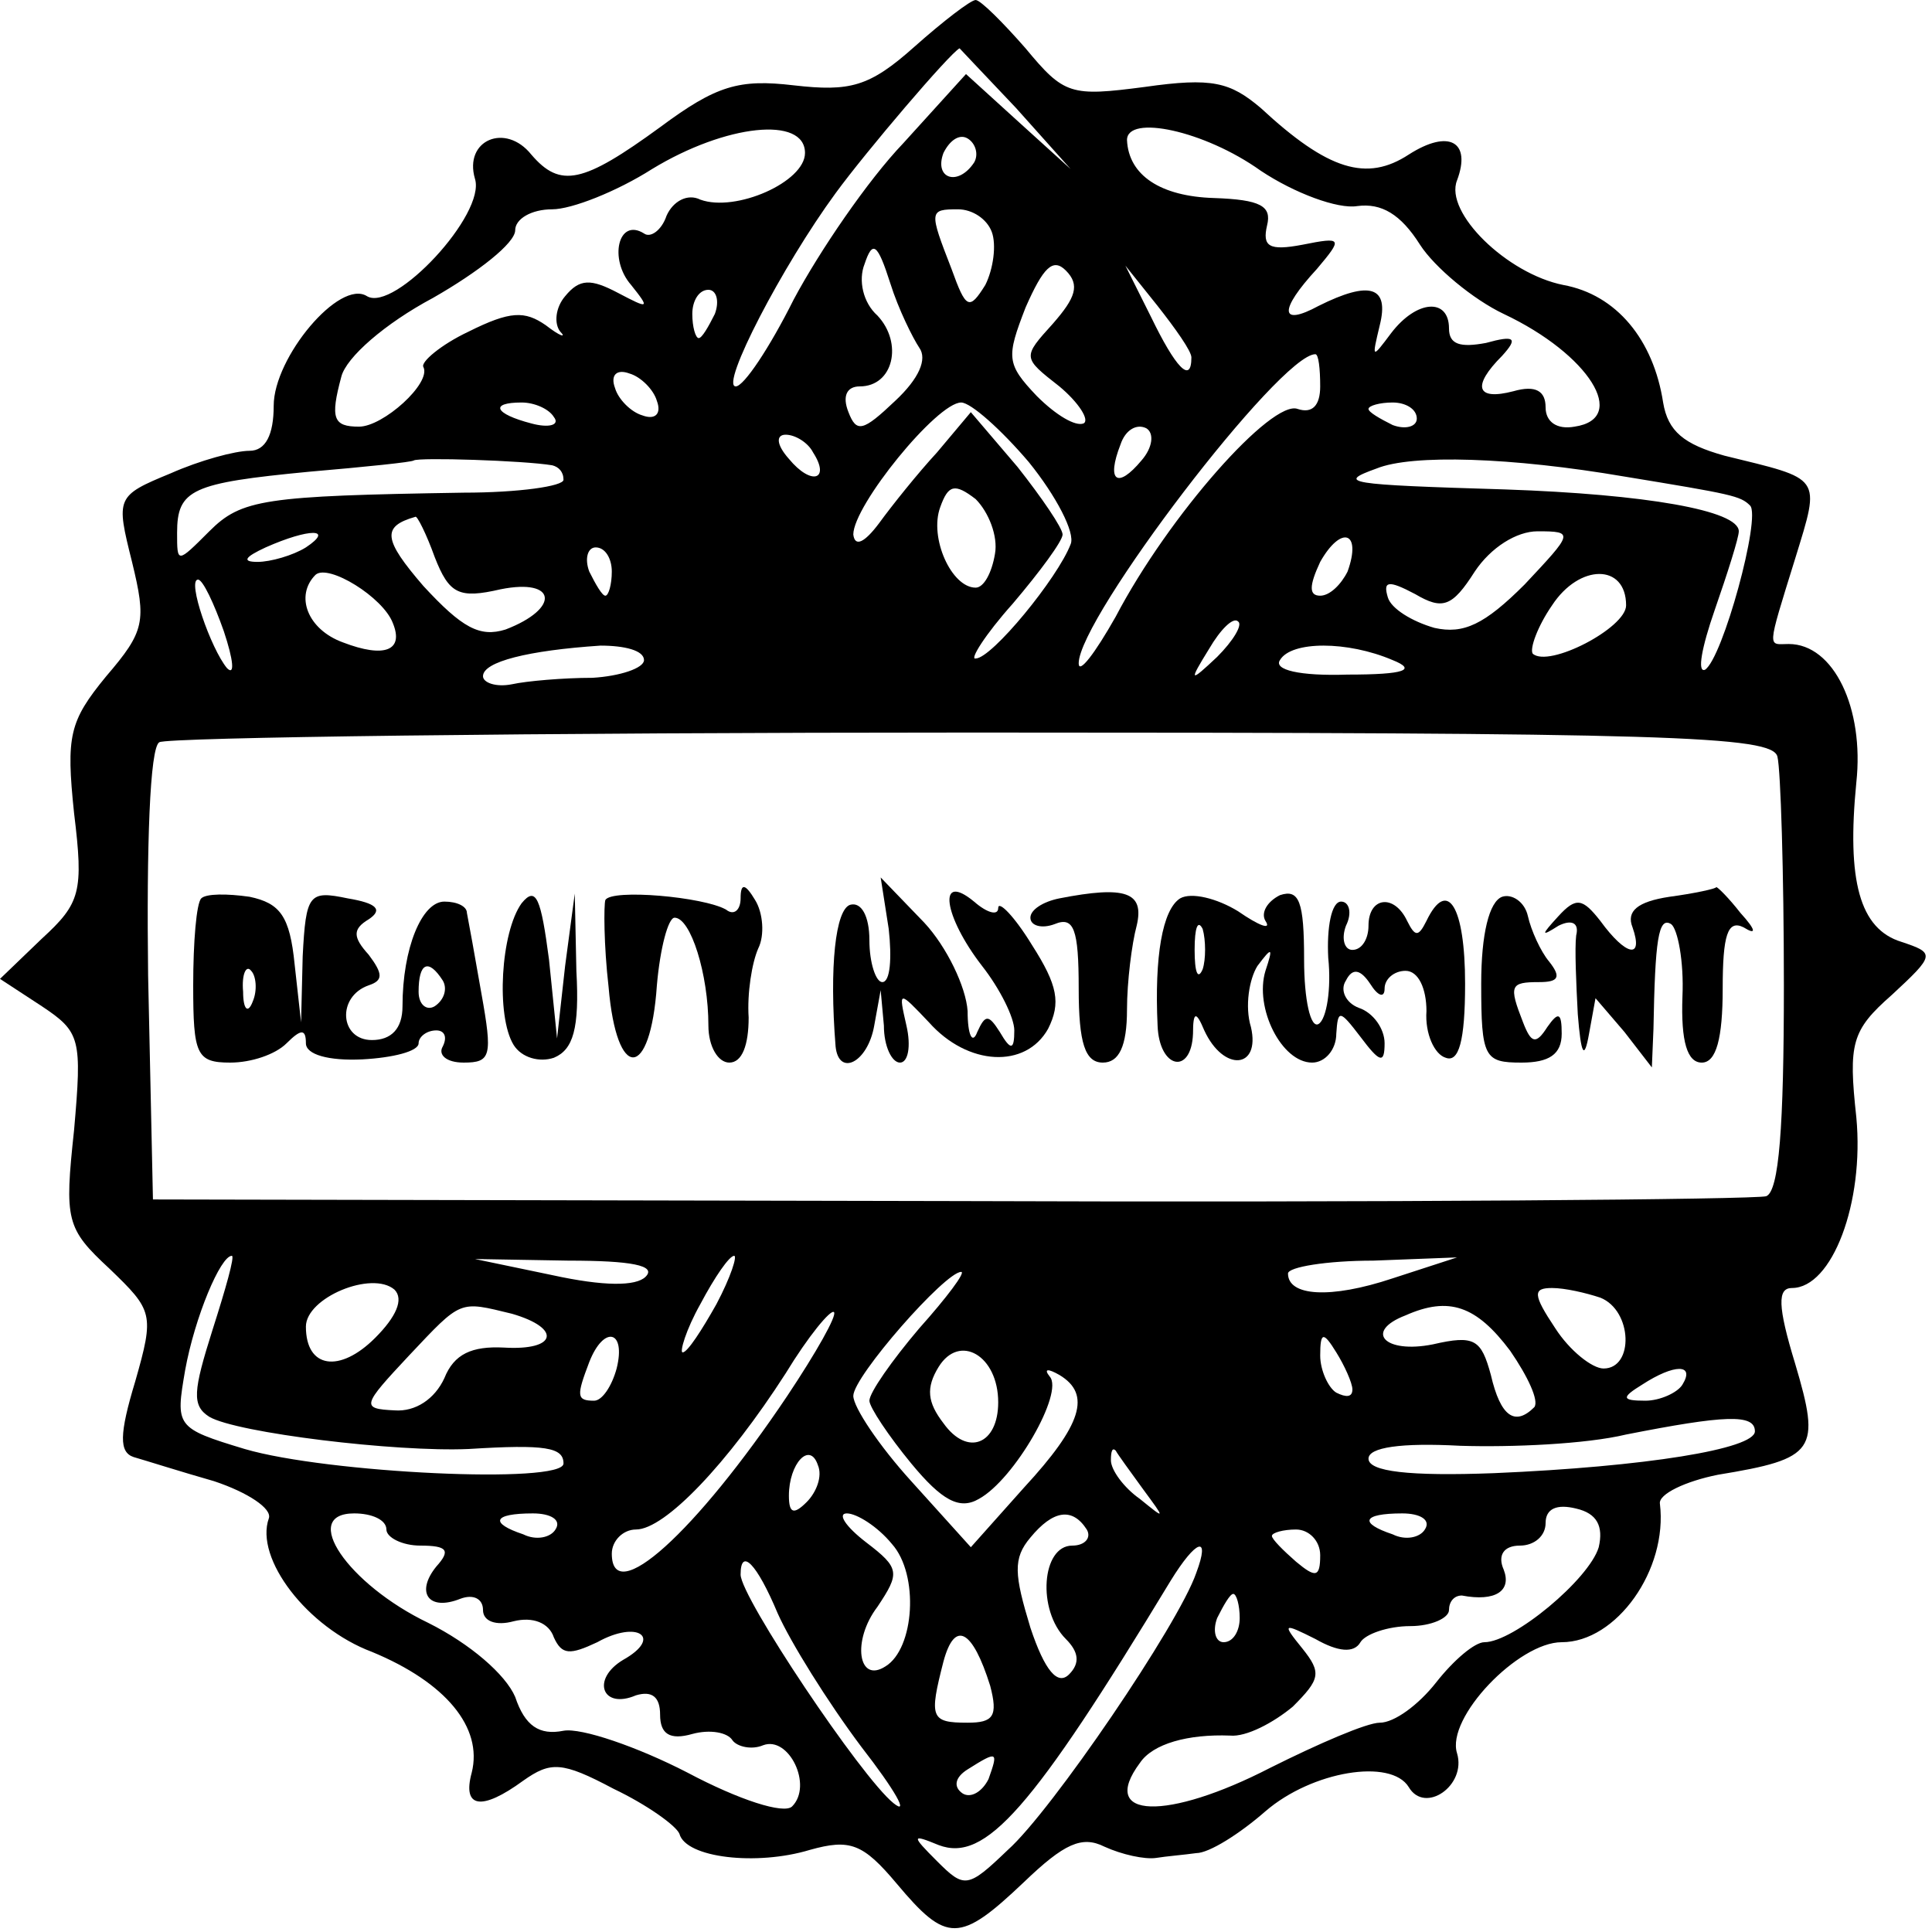
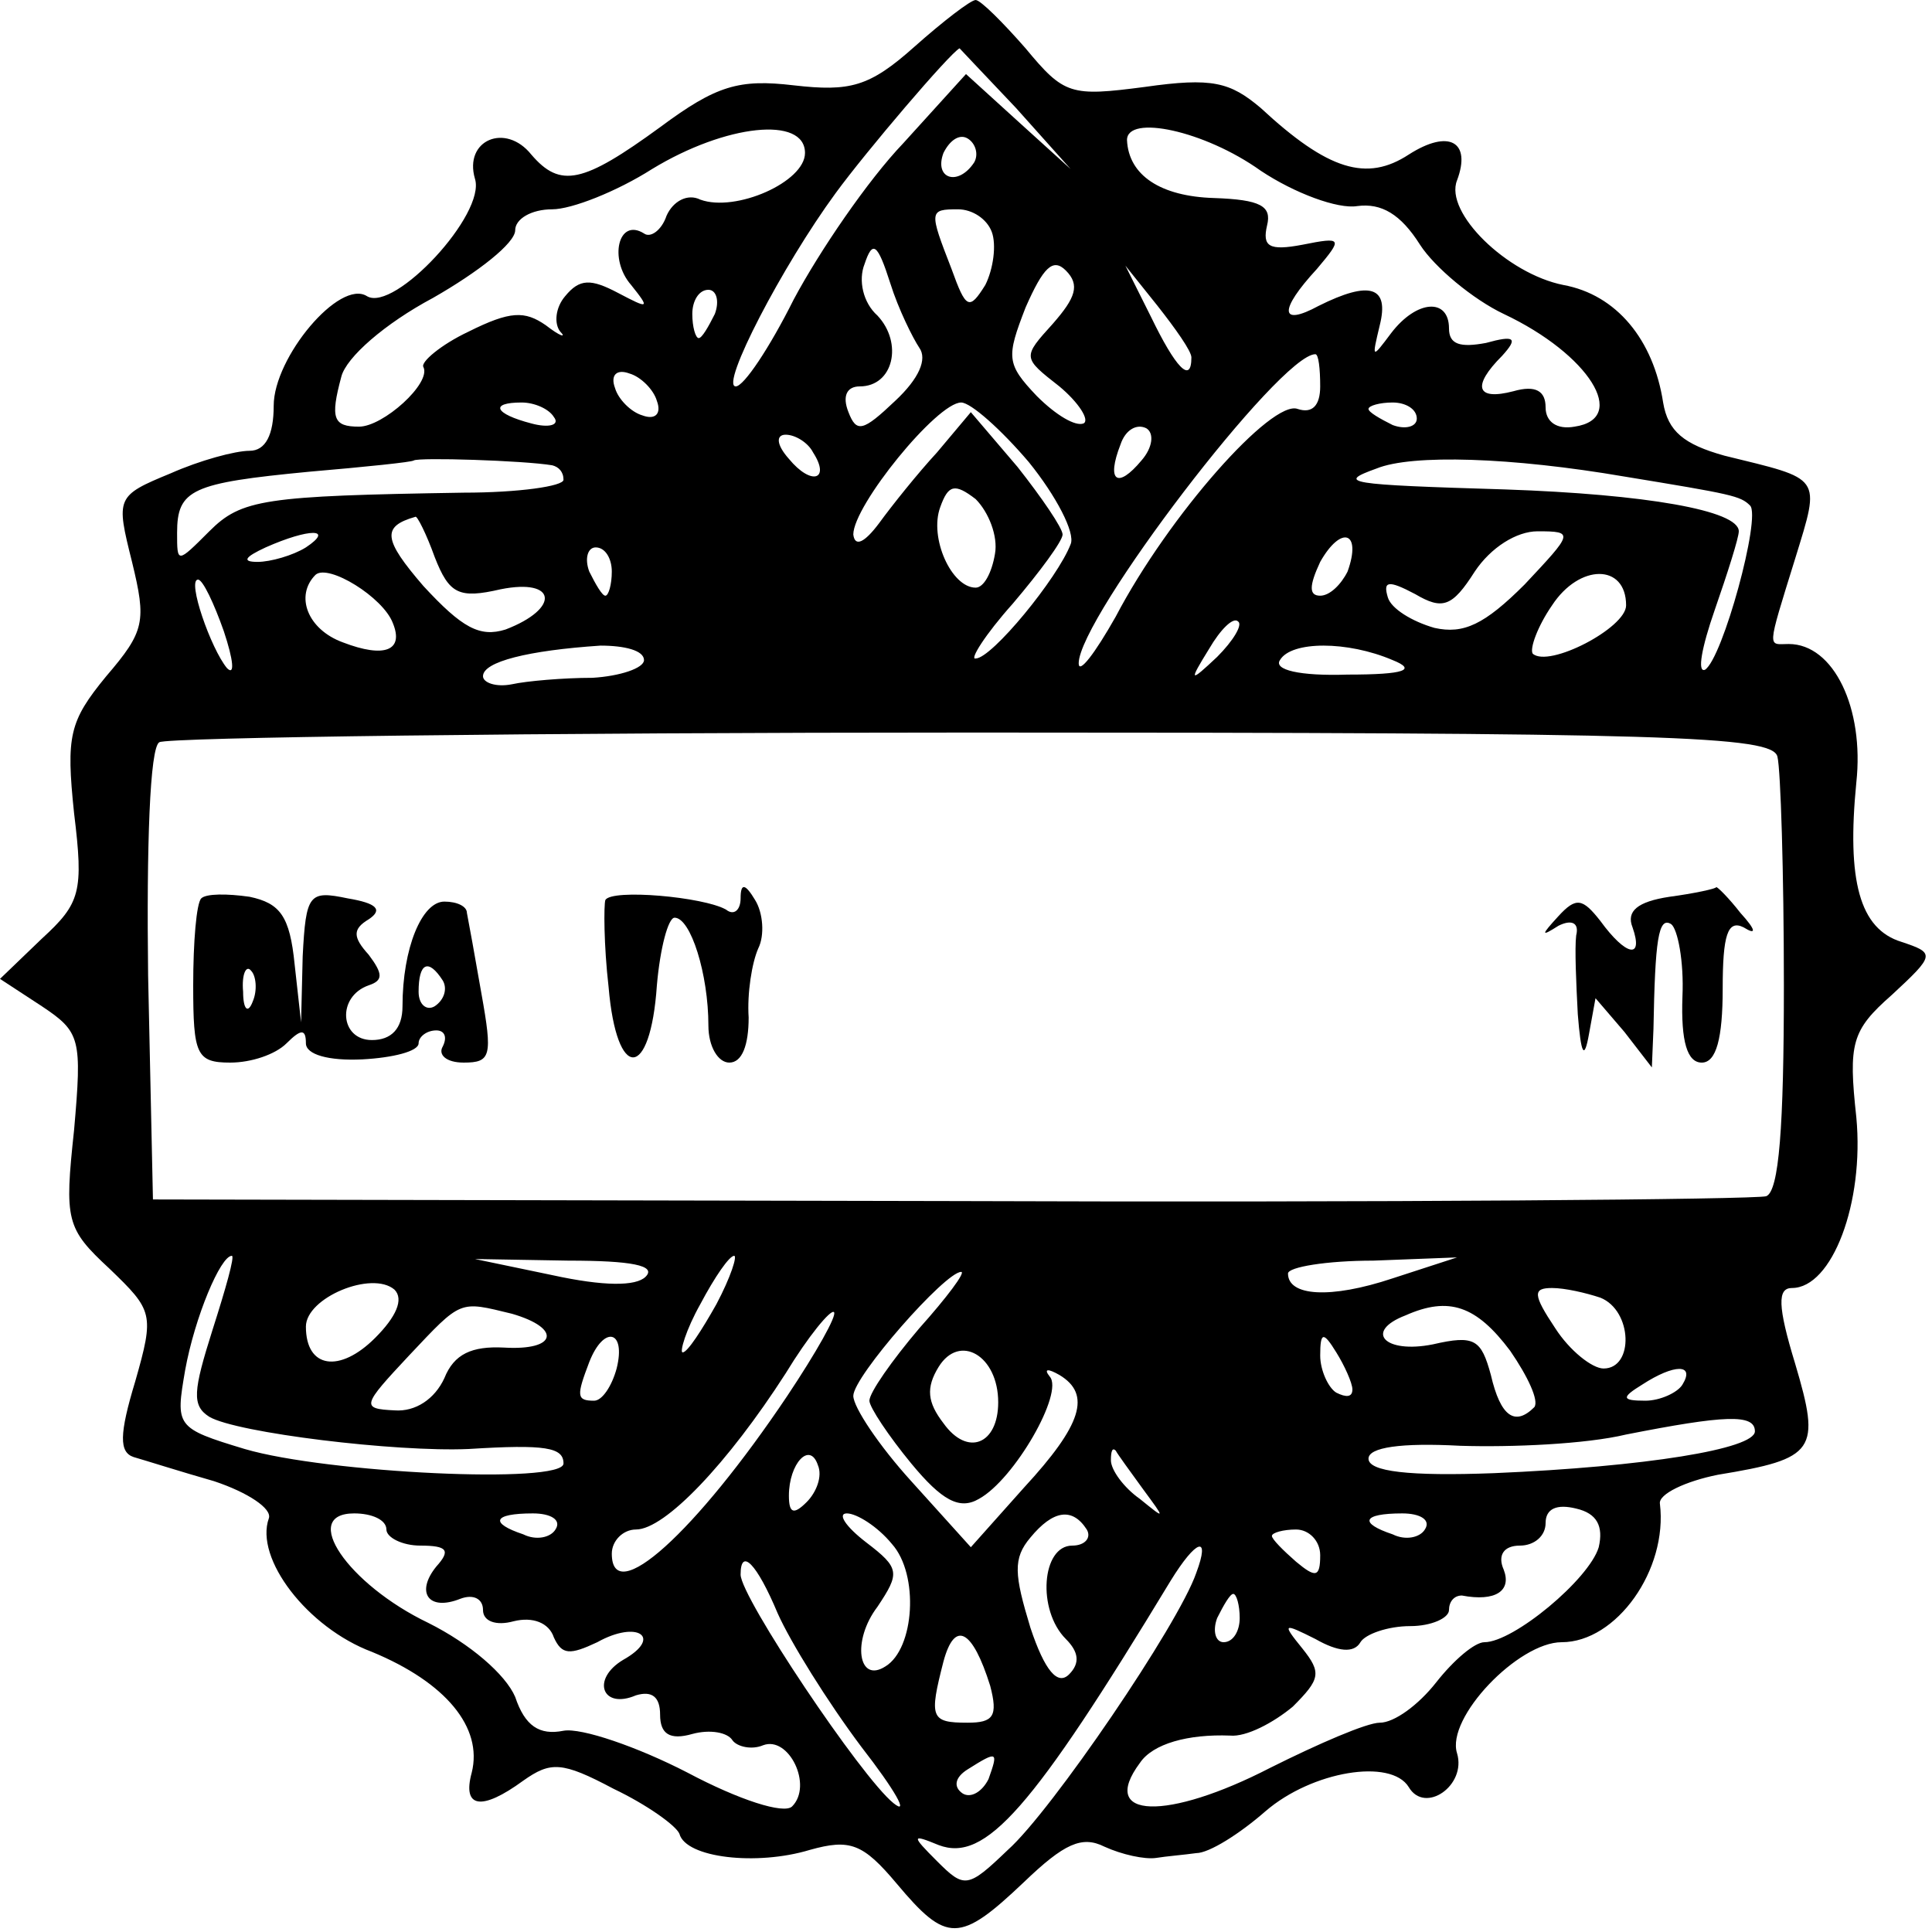
<svg xmlns="http://www.w3.org/2000/svg" version="1.0" width="120pt" height="120pt" viewBox="0 0 120 120" preserveAspectRatio="xMidYMid meet">
  <g transform="translate(0,120) scale(0.1,-0.1)" fill="#000000" stroke="none">
    <path d="M568 1171 c-28 -25 -40 -28 -75 -24 -34 4 -48 0 -83 -26 -48 -35 -62 -38 -80 -17 -16 20 -42 9 -35 -15 7 -22 -50 -83 -67 -73 -17 11 -58 -38 -58 -68 0 -18 -5 -28 -15 -28 -9 0 -31 -6 -49 -14 -34 -14 -34 -15 -24 -55 9 -37 8 -43 -16 -71 -23 -28 -25 -37 -20 -85 6 -49 4 -56 -20 -78 l-26 -25 26 -17 c24 -16 25 -20 20 -77 -6 -56 -5 -61 22 -86 27 -26 28 -28 16 -70 -10 -33 -10 -44 -1 -47 7 -2 29 -9 50 -15 21 -7 36 -17 34 -23 -9 -25 24 -68 64 -83 46 -19 69 -47 62 -75 -6 -22 6 -24 32 -5 17 12 24 12 56 -5 21 -10 39 -23 41 -28 4 -15 48 -20 81 -10 25 7 33 4 54 -21 31 -37 39 -37 79 1 25 24 36 29 50 22 11 -5 25 -8 32 -7 6 1 18 2 25 3 8 0 27 12 43 26 29 25 78 33 89 15 10 -17 36 1 30 21 -7 22 38 69 65 69 34 0 66 45 61 86 -1 6 16 14 36 18 61 10 64 15 48 69 -11 36 -11 47 -2 47 25 0 45 53 40 106 -5 46 -3 54 22 76 27 25 27 26 6 33 -26 8 -34 38 -28 99 5 46 -14 86 -42 86 -13 0 -14 -5 4 53 16 52 17 49 -44 64 -25 7 -35 15 -38 33 -6 39 -29 67 -62 73 -35 7 -74 45 -66 65 9 24 -5 32 -30 16 -26 -17 -50 -10 -92 29 -19 16 -30 19 -72 13 -46 -6 -50 -5 -74 24 -14 16 -28 30 -31 30 -3 0 -20 -13 -38 -29z m63 -38 l34 -38 -32 29 -33 30 -39 -43 c-22 -23 -52 -67 -68 -97 -15 -30 -31 -54 -36 -54 -10 0 29 75 62 120 19 26 71 87 77 90 0 0 16 -17 35 -37z m-131 -28 c0 -18 -43 -37 -65 -29 -8 4 -17 -1 -21 -10 -3 -9 -10 -14 -14 -11 -16 10 -22 -16 -8 -32 12 -15 11 -15 -8 -5 -17 9 -24 9 -33 -2 -6 -7 -7 -17 -3 -22 4 -4 0 -3 -9 4 -13 9 -22 9 -48 -4 -17 -8 -30 -19 -28 -22 5 -10 -25 -37 -40 -37 -16 0 -18 5 -11 31 3 12 27 33 57 49 28 16 51 34 51 42 0 7 10 13 23 13 12 0 40 11 62 25 46 28 95 33 95 10z m105 -6 c-10 -15 -25 -10 -19 6 4 8 10 12 15 9 5 -3 7 -10 4 -15z m178 -5 c21 -14 48 -24 60 -22 15 2 27 -5 39 -24 9 -14 33 -34 52 -43 53 -25 78 -65 44 -70 -11 -2 -18 3 -18 12 0 10 -6 14 -20 10 -23 -6 -26 3 -7 22 10 11 8 13 -10 8 -16 -3 -23 -1 -23 9 0 19 -20 18 -36 -3 -12 -16 -12 -16 -7 5 6 24 -6 28 -38 12 -24 -13 -25 -3 -1 23 16 19 16 20 -9 15 -21 -4 -25 -1 -22 12 3 12 -4 16 -33 17 -33 1 -53 14 -54 36 0 16 48 6 83 -19z m-167 -38 c3 -8 1 -23 -4 -33 -10 -16 -12 -15 -21 10 -14 36 -14 37 4 37 9 0 18 -6 21 -14z m-45 -72 c5 -7 0 -19 -15 -33 -20 -19 -24 -20 -29 -7 -4 10 -1 16 7 16 21 0 27 27 11 44 -9 8 -12 22 -8 32 5 15 8 13 16 -12 5 -16 14 -34 18 -40z m83 15 c-19 -21 -19 -21 4 -39 12 -10 19 -21 15 -23 -5 -2 -17 5 -29 17 -19 20 -19 24 -7 55 11 25 17 31 25 23 9 -9 6 -17 -8 -33z m86 -21 c0 -17 -10 -6 -25 25 l-16 32 20 -25 c11 -14 21 -28 21 -32z m-296 27 c-4 -8 -8 -15 -10 -15 -2 0 -4 7 -4 15 0 8 4 15 10 15 5 0 7 -7 4 -15z m376 -45 c0 -12 -5 -17 -14 -14 -16 6 -80 -66 -113 -129 -13 -23 -23 -36 -23 -29 0 28 125 192 147 192 2 0 3 -9 3 -20z m-412 -9 c3 -8 -1 -12 -9 -9 -7 2 -15 10 -17 17 -3 8 1 12 9 9 7 -2 15 -10 17 -17z m-64 -10 c4 -5 -3 -7 -14 -4 -23 6 -26 13 -6 13 8 0 17 -4 20 -9z m295 -28 c17 -21 29 -44 26 -51 -8 -21 -49 -71 -59 -71 -4 -1 6 15 23 34 17 20 31 39 31 43 0 4 -13 23 -28 42 l-29 34 -21 -25 c-12 -13 -28 -33 -36 -44 -9 -12 -15 -15 -16 -7 0 18 52 82 67 82 6 0 25 -17 42 -37z m241 27 c0 -5 -7 -7 -15 -4 -8 4 -15 8 -15 10 0 2 7 4 15 4 8 0 15 -4 15 -10z m-171 -26 c-15 -18 -22 -13 -13 10 3 9 10 13 16 10 5 -3 4 -12 -3 -20z m-204 5 c11 -17 -1 -21 -15 -4 -8 9 -8 15 -2 15 6 0 14 -5 17 -11z m-162 -8 c4 -1 7 -4 7 -9 0 -4 -28 -8 -62 -8 -124 -2 -138 -4 -158 -24 -20 -20 -20 -20 -20 -1 0 27 9 31 82 38 35 3 64 6 65 7 3 2 68 0 86 -3z m666 -7 c67 -11 72 -12 78 -18 7 -7 -17 -95 -28 -102 -5 -2 -2 14 6 37 8 23 15 45 15 49 0 13 -58 23 -145 26 -99 3 -105 4 -80 13 22 9 84 7 154 -5z m-391 -48 c-2 -12 -7 -21 -12 -21 -15 0 -29 31 -22 50 5 14 9 15 22 5 8 -8 14 -23 12 -34z m-348 -2 c9 -23 15 -26 41 -20 35 7 37 -12 3 -25 -16 -5 -27 1 -51 27 -25 29 -26 37 -5 43 1 1 7 -11 12 -25z m-80 6 c-8 -5 -22 -9 -30 -9 -10 0 -8 3 5 9 27 12 43 12 25 0z m647 -15 c-4 -8 -11 -15 -17 -15 -7 0 -7 6 0 21 13 23 26 19 17 -6z m110 -8 c-25 -25 -38 -31 -56 -27 -14 4 -27 12 -29 19 -3 10 0 11 17 2 17 -10 23 -8 37 14 10 15 26 25 39 25 23 0 22 -1 -8 -33z m-567 8 c0 -8 -2 -15 -4 -15 -2 0 -6 7 -10 15 -3 8 -1 15 4 15 6 0 10 -7 10 -15z m-136 -32 c7 -17 -5 -22 -31 -12 -22 8 -30 29 -17 42 8 7 42 -14 48 -30z m766 11 c0 -14 -48 -39 -58 -30 -2 3 3 17 12 30 17 26 46 26 46 0z m-871 -16 c6 -18 7 -28 2 -23 -10 12 -25 55 -18 55 3 0 10 -15 16 -32z m617 -16 c-17 -16 -18 -16 -5 5 7 12 15 20 18 17 3 -2 -3 -12 -13 -22z m-356 -2 c0 -5 -15 -10 -32 -11 -18 0 -41 -2 -50 -4 -10 -2 -18 1 -18 5 0 9 28 16 73 19 15 0 27 -3 27 -9z m465 0 c15 -6 8 -9 -28 -9 -30 -1 -46 3 -42 9 7 12 42 12 70 0z m239 -60 c2 -8 4 -72 4 -142 0 -88 -3 -128 -11 -131 -7 -2 -235 -4 -507 -3 l-495 1 -3 139 c-1 80 1 142 7 145 5 3 232 6 505 6 433 0 497 -2 500 -15z m-972 -356 c-12 -38 -13 -47 -2 -54 17 -10 116 -22 161 -20 48 3 59 1 59 -9 0 -13 -147 -6 -198 9 -43 13 -43 14 -37 49 6 33 22 71 29 71 2 0 -4 -21 -12 -46z m269 33 c-6 -6 -26 -6 -58 1 l-48 10 58 -1 c39 0 55 -3 48 -10z m44 -17 c-9 -16 -18 -30 -21 -30 -2 0 2 14 11 30 9 17 18 30 21 30 2 0 -2 -13 -11 -30z m420 16 c-39 -13 -65 -11 -65 3 0 4 24 8 53 8 l52 2 -40 -13z m-632 -37 c-22 -22 -43 -19 -43 7 0 18 41 35 55 23 6 -6 1 -17 -12 -30z m338 6 c-17 -20 -31 -40 -31 -45 0 -4 12 -22 26 -39 19 -23 30 -29 42 -22 22 12 53 66 44 76 -4 5 -1 5 6 1 20 -12 14 -31 -22 -70 l-33 -37 -37 41 c-20 22 -36 46 -36 53 0 12 57 77 67 77 3 0 -9 -16 -26 -35z m423 19 c20 -8 21 -44 2 -44 -7 0 -21 11 -30 25 -14 21 -14 25 -2 25 8 0 21 -3 30 -6z m-676 -10 c31 -9 28 -23 -5 -21 -20 1 -31 -4 -37 -19 -6 -13 -18 -21 -31 -20 -21 1 -20 3 9 34 33 35 31 34 64 26z m171 -51 c-57 -85 -109 -132 -109 -98 0 8 7 15 15 15 18 0 57 41 93 97 14 23 28 40 30 38 2 -2 -11 -25 -29 -52z m449 28 c11 -16 18 -31 15 -35 -12 -12 -21 -6 -27 20 -6 22 -10 25 -36 19 -30 -6 -43 8 -17 18 27 12 44 6 65 -22z m-555 -11 c-3 -11 -9 -20 -14 -20 -11 0 -11 3 -3 24 9 23 23 20 17 -4z m237 -21 c0 -26 -19 -34 -34 -13 -10 13 -11 22 -3 35 13 21 37 7 37 -22z m220 8 c0 -5 -4 -5 -10 -2 -5 3 -10 14 -10 23 0 15 2 15 10 2 5 -8 10 -19 10 -23z m205 3 c-3 -5 -14 -10 -23 -10 -15 0 -15 2 -2 10 20 13 33 13 25 0z m45 -29 c0 -11 -68 -22 -162 -26 -53 -2 -78 1 -78 9 0 7 20 10 57 8 32 -1 78 1 103 7 61 12 80 13 80 2z m-589 -44 c-8 -8 -11 -7 -11 4 0 20 13 34 18 19 3 -7 -1 -17 -7 -23z m209 8 c14 -19 14 -19 -2 -6 -10 7 -18 18 -18 24 0 6 1 8 3 6 1 -2 9 -13 17 -24z m283 -36 c-6 -20 -53 -59 -71 -59 -6 0 -19 -11 -30 -25 -11 -14 -26 -25 -35 -25 -8 0 -38 -13 -68 -28 -64 -33 -107 -32 -81 3 8 12 30 18 56 17 10 -1 27 8 39 18 17 17 18 21 6 36 -13 16 -12 16 8 6 14 -8 24 -9 28 -2 3 5 17 10 31 10 13 0 24 5 24 10 0 5 3 9 8 9 21 -4 31 3 26 16 -4 9 0 15 10 15 9 0 16 6 16 14 0 9 7 12 19 9 13 -3 17 -11 14 -24z m-753 11 c0 -5 10 -10 21 -10 17 0 19 -3 10 -13 -13 -16 -5 -28 15 -20 8 3 14 0 14 -7 0 -7 8 -10 19 -7 12 3 22 -1 25 -10 5 -11 10 -11 27 -3 25 14 41 3 16 -11 -20 -12 -13 -31 8 -22 10 3 15 -1 15 -12 0 -12 6 -16 20 -12 11 3 22 1 25 -4 3 -4 12 -6 19 -3 16 6 31 -25 18 -38 -5 -5 -33 4 -65 21 -31 16 -66 28 -77 26 -15 -3 -24 3 -30 21 -6 14 -28 33 -54 46 -50 24 -80 68 -46 68 11 0 20 -4 20 -10z m105 0 c-3 -5 -12 -7 -20 -3 -21 7 -19 13 6 13 11 0 18 -4 14 -10z m209 -9 c17 -19 14 -65 -4 -76 -17 -11 -21 16 -5 37 14 21 14 24 -7 40 -13 10 -18 18 -12 18 6 0 19 -8 28 -19z m121 9 c3 -5 -1 -10 -9 -10 -19 0 -22 -40 -4 -58 8 -8 9 -15 2 -22 -7 -7 -15 2 -24 29 -10 33 -11 43 0 56 14 17 26 19 35 5z m210 0 c-3 -5 -12 -7 -20 -3 -21 7 -19 13 6 13 11 0 18 -4 14 -10z m-65 -16 c0 -14 -3 -14 -15 -4 -8 7 -15 14 -15 16 0 2 7 4 15 4 8 0 15 -7 15 -16z m-77 -11 c-11 -32 -90 -148 -117 -172 -25 -24 -27 -24 -44 -7 -16 16 -16 17 1 10 29 -11 58 22 144 164 16 26 25 29 16 5z m-260 -25 c8 -18 31 -55 52 -83 21 -27 30 -43 20 -35 -20 16 -95 128 -95 142 0 17 10 7 23 -24z m287 -3 c0 -8 -4 -15 -10 -15 -5 0 -7 7 -4 15 4 8 8 15 10 15 2 0 4 -7 4 -15z m-155 -42 c5 -19 2 -23 -14 -23 -23 0 -24 3 -15 38 7 26 18 20 29 -15z m-1 -58 c-4 -8 -11 -12 -16 -9 -6 4 -5 10 3 15 19 12 19 11 13 -6z" />
    <path d="M125 642 c-3 -3 -5 -27 -5 -54 0 -43 2 -48 23 -48 13 0 28 5 35 12 9 9 12 9 12 0 0 -7 14 -11 35 -10 19 1 35 5 35 10 0 4 5 8 11 8 5 0 7 -4 4 -10 -3 -5 2 -10 13 -10 17 0 18 4 11 43 -4 23 -8 45 -9 50 0 4 -6 7 -14 7 -14 0 -26 -29 -26 -65 0 -14 -7 -21 -19 -21 -20 0 -22 27 -2 34 9 3 9 7 0 19 -10 11 -10 16 0 22 9 6 5 10 -13 13 -24 5 -26 3 -28 -36 l-1 -41 -4 36 c-3 30 -9 38 -28 42 -14 2 -27 2 -30 -1z m32 -64 c-3 -8 -6 -5 -6 6 -1 11 2 17 5 13 3 -3 4 -12 1 -19z m118 13 c3 -5 1 -12 -5 -16 -5 -3 -10 1 -10 9 0 18 6 21 15 7z" />
-     <path d="M324 639 c-13 -18 -16 -70 -5 -88 5 -8 16 -11 25 -8 12 5 16 18 14 54 l-1 48 -6 -45 -5 -45 -5 49 c-5 38 -8 46 -17 35z" />
    <path d="M376 641 c-1 -3 -1 -28 2 -54 5 -59 26 -58 30 1 2 23 7 42 11 42 10 0 21 -35 21 -67 0 -13 6 -23 13 -23 8 0 12 11 12 28 -1 15 2 34 6 43 4 8 3 22 -2 30 -6 10 -9 11 -9 1 0 -7 -4 -11 -9 -7 -14 8 -71 13 -75 6z" />
-     <path d="M552 623 c2 -18 1 -33 -4 -33 -4 0 -8 12 -8 26 0 15 -5 24 -12 22 -9 -3 -13 -38 -9 -88 2 -19 20 -10 24 13 l4 22 2 -22 c0 -13 5 -23 10 -23 5 0 7 10 4 23 -5 22 -5 22 14 2 24 -27 60 -29 74 -4 8 16 6 27 -10 52 -11 18 -21 28 -21 23 0 -5 -7 -3 -15 4 -23 19 -19 -9 5 -40 11 -14 20 -32 20 -40 0 -12 -2 -13 -9 -1 -7 11 -9 11 -14 0 -3 -8 -6 -2 -6 13 -1 15 -13 40 -27 55 l-27 28 5 -32z" />
-     <path d="M658 642 c-10 -2 -18 -7 -18 -12 0 -5 7 -7 15 -4 12 5 15 -3 15 -40 0 -34 4 -46 15 -46 10 0 15 10 15 33 0 17 3 41 6 52 5 21 -7 25 -48 17z" />
-     <path d="M733 642 c-11 -7 -16 -36 -14 -79 1 -27 21 -31 22 -5 0 14 2 14 7 2 12 -26 35 -24 29 2 -4 13 -1 30 4 38 9 12 10 12 5 -3 -7 -23 10 -57 29 -57 8 0 15 8 15 18 1 15 2 15 15 -2 12 -16 15 -17 15 -4 0 9 -7 19 -16 22 -8 3 -12 11 -8 17 4 8 9 7 15 -2 5 -8 9 -9 9 -3 0 6 6 11 13 11 8 0 13 -11 13 -25 -1 -14 5 -27 12 -29 8 -3 12 10 12 46 0 48 -11 66 -24 39 -5 -10 -7 -10 -12 0 -8 17 -24 15 -24 -3 0 -8 -4 -15 -10 -15 -5 0 -7 7 -4 15 4 8 2 15 -3 15 -6 0 -9 -16 -8 -35 2 -19 -1 -38 -6 -41 -5 -3 -9 15 -9 40 0 36 -3 44 -15 40 -8 -4 -12 -11 -9 -16 4 -6 -4 -3 -17 6 -13 8 -29 12 -36 8z m14 -44 c-3 -7 -5 -2 -5 12 0 14 2 19 5 13 2 -7 2 -19 0 -25z" />
-     <path d="M933 643 c-8 -3 -13 -23 -13 -54 0 -46 2 -49 25 -49 17 0 25 5 25 18 0 13 -2 14 -9 4 -7 -11 -10 -10 -15 3 -9 23 -8 25 10 25 12 0 14 3 6 13 -5 6 -11 19 -13 28 -2 9 -10 14 -16 12z" />
    <path d="M1037 643 c-20 -3 -27 -9 -23 -19 7 -20 -4 -18 -20 4 -11 14 -15 15 -26 3 -11 -12 -11 -13 0 -6 8 4 13 2 11 -6 -1 -8 0 -30 1 -49 2 -25 4 -29 7 -12 l4 22 18 -21 17 -22 1 24 c1 55 3 70 11 65 4 -3 8 -23 7 -45 -1 -28 3 -41 12 -41 9 0 13 15 13 46 0 33 3 43 13 38 8 -5 8 -2 -2 9 -7 9 -14 16 -15 16 0 -1 -14 -4 -29 -6z" />
  </g>
</svg>